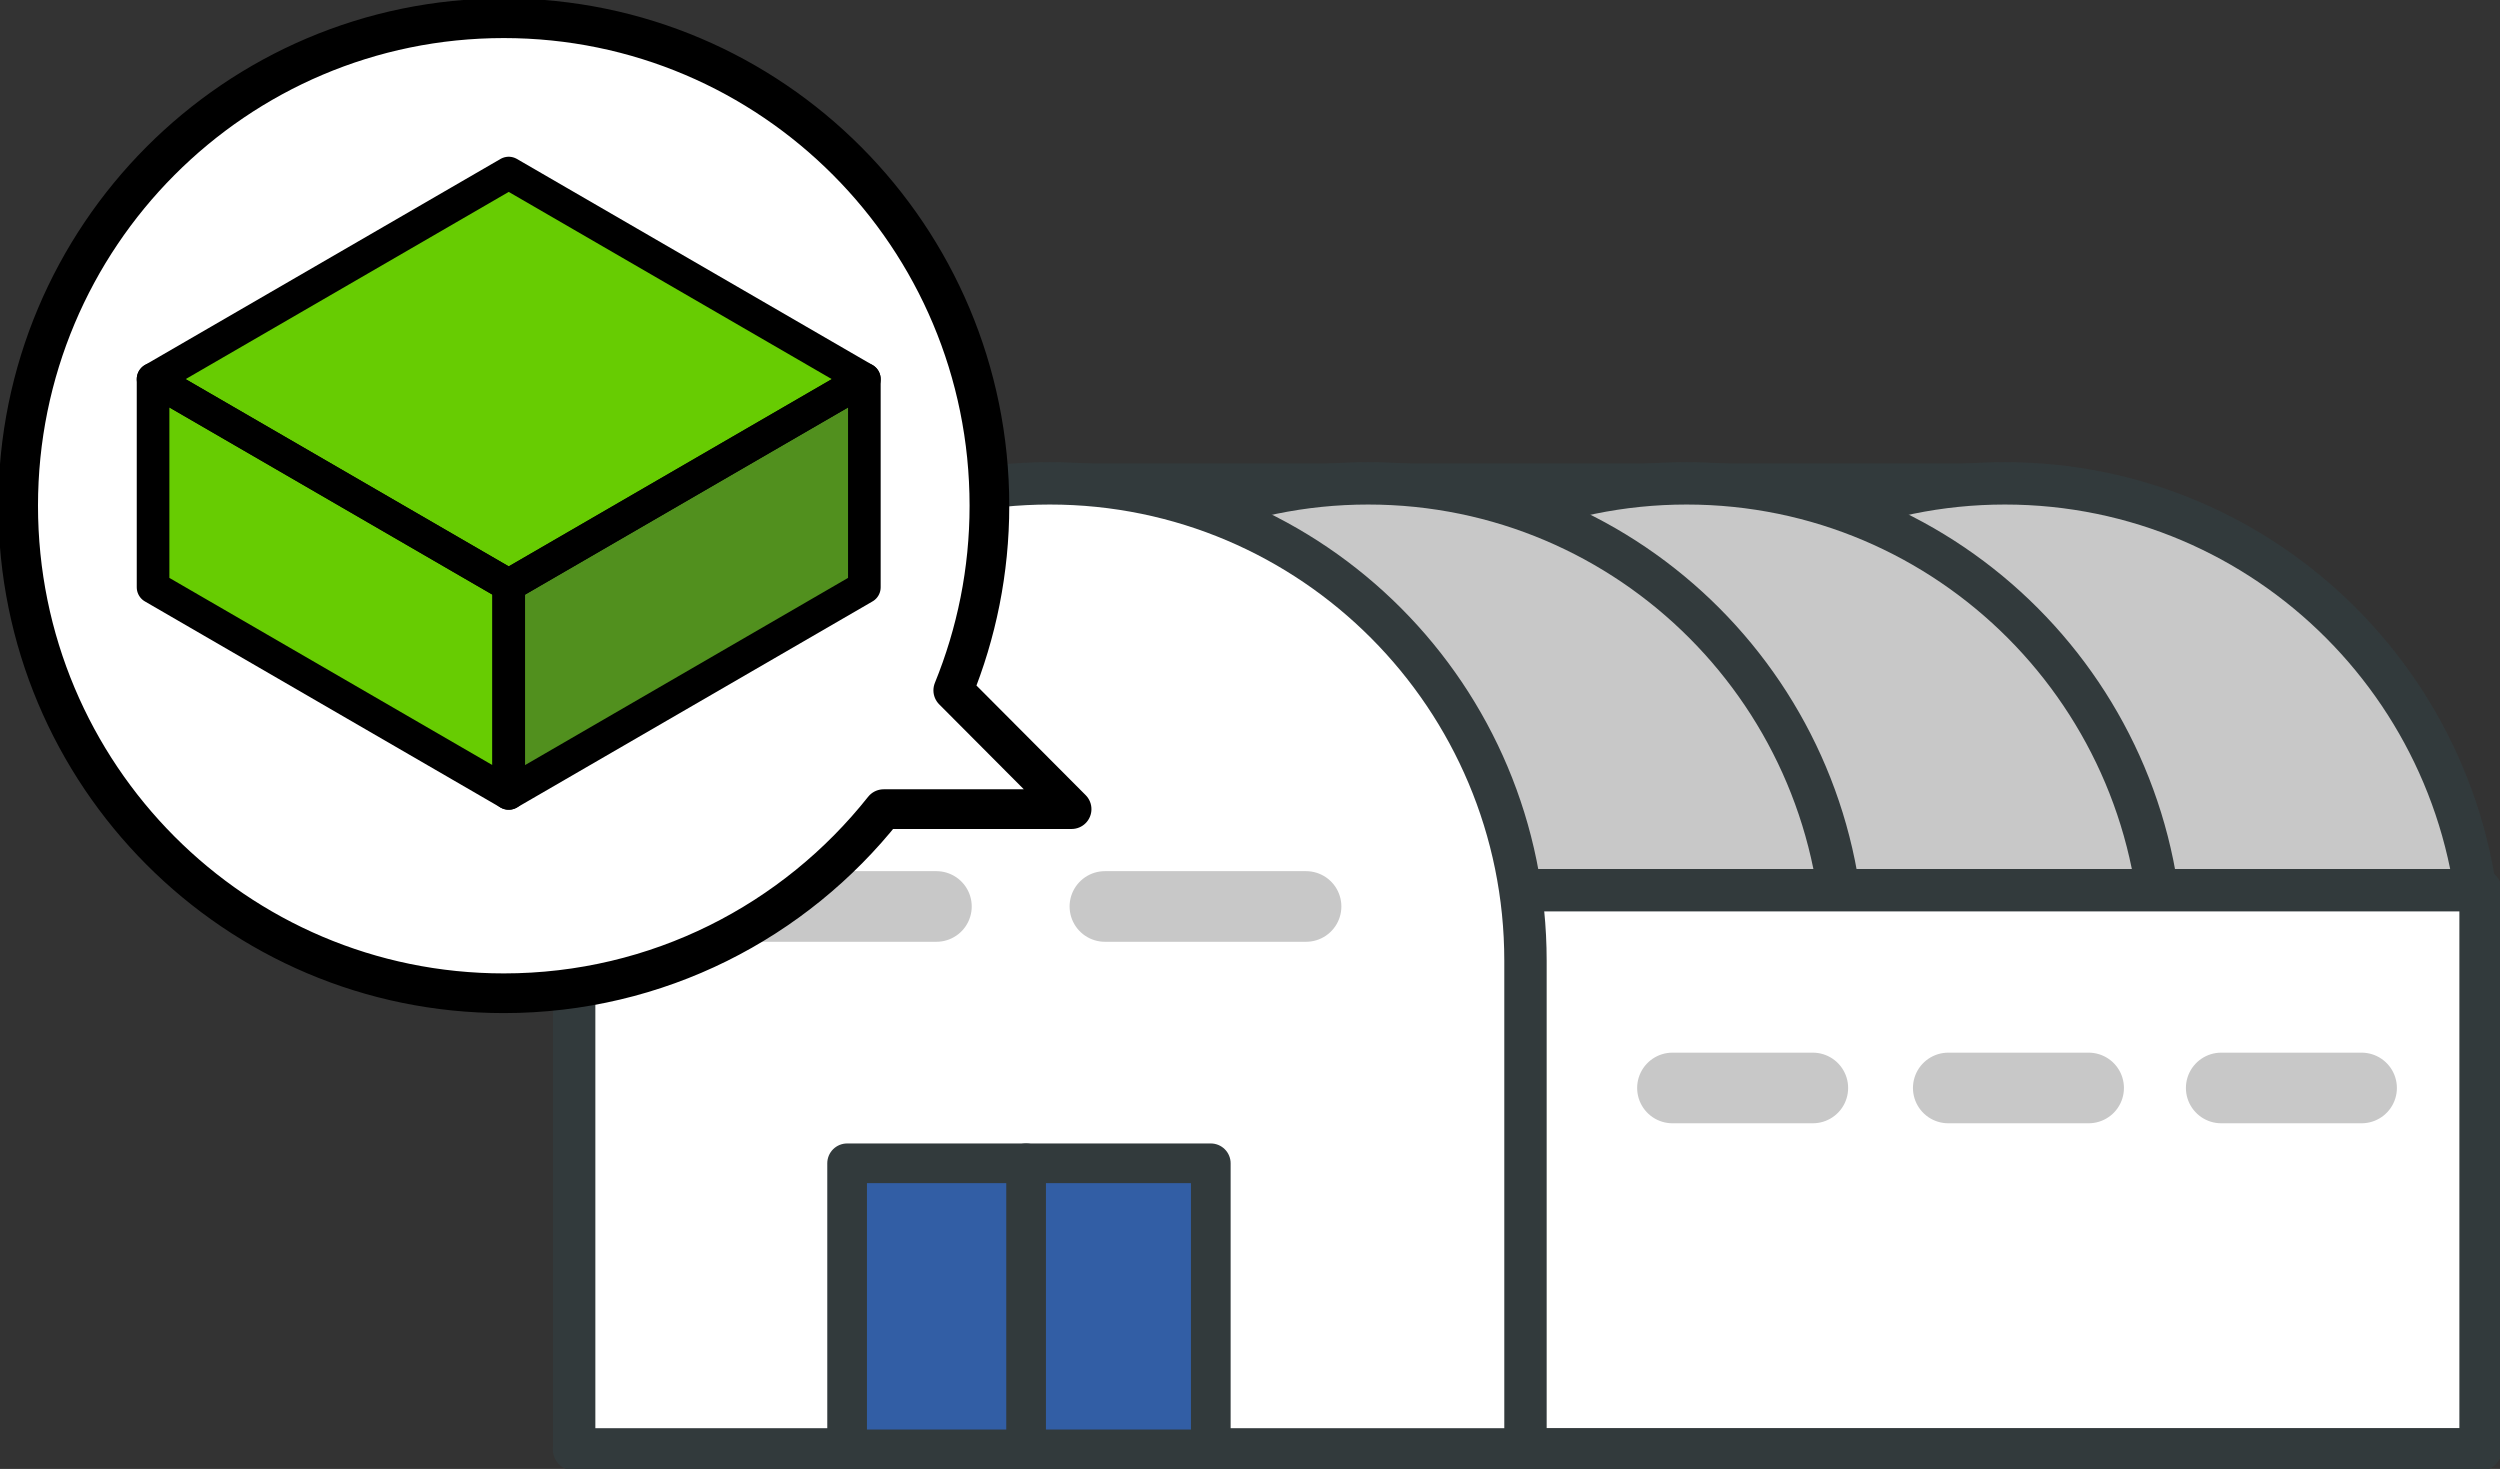
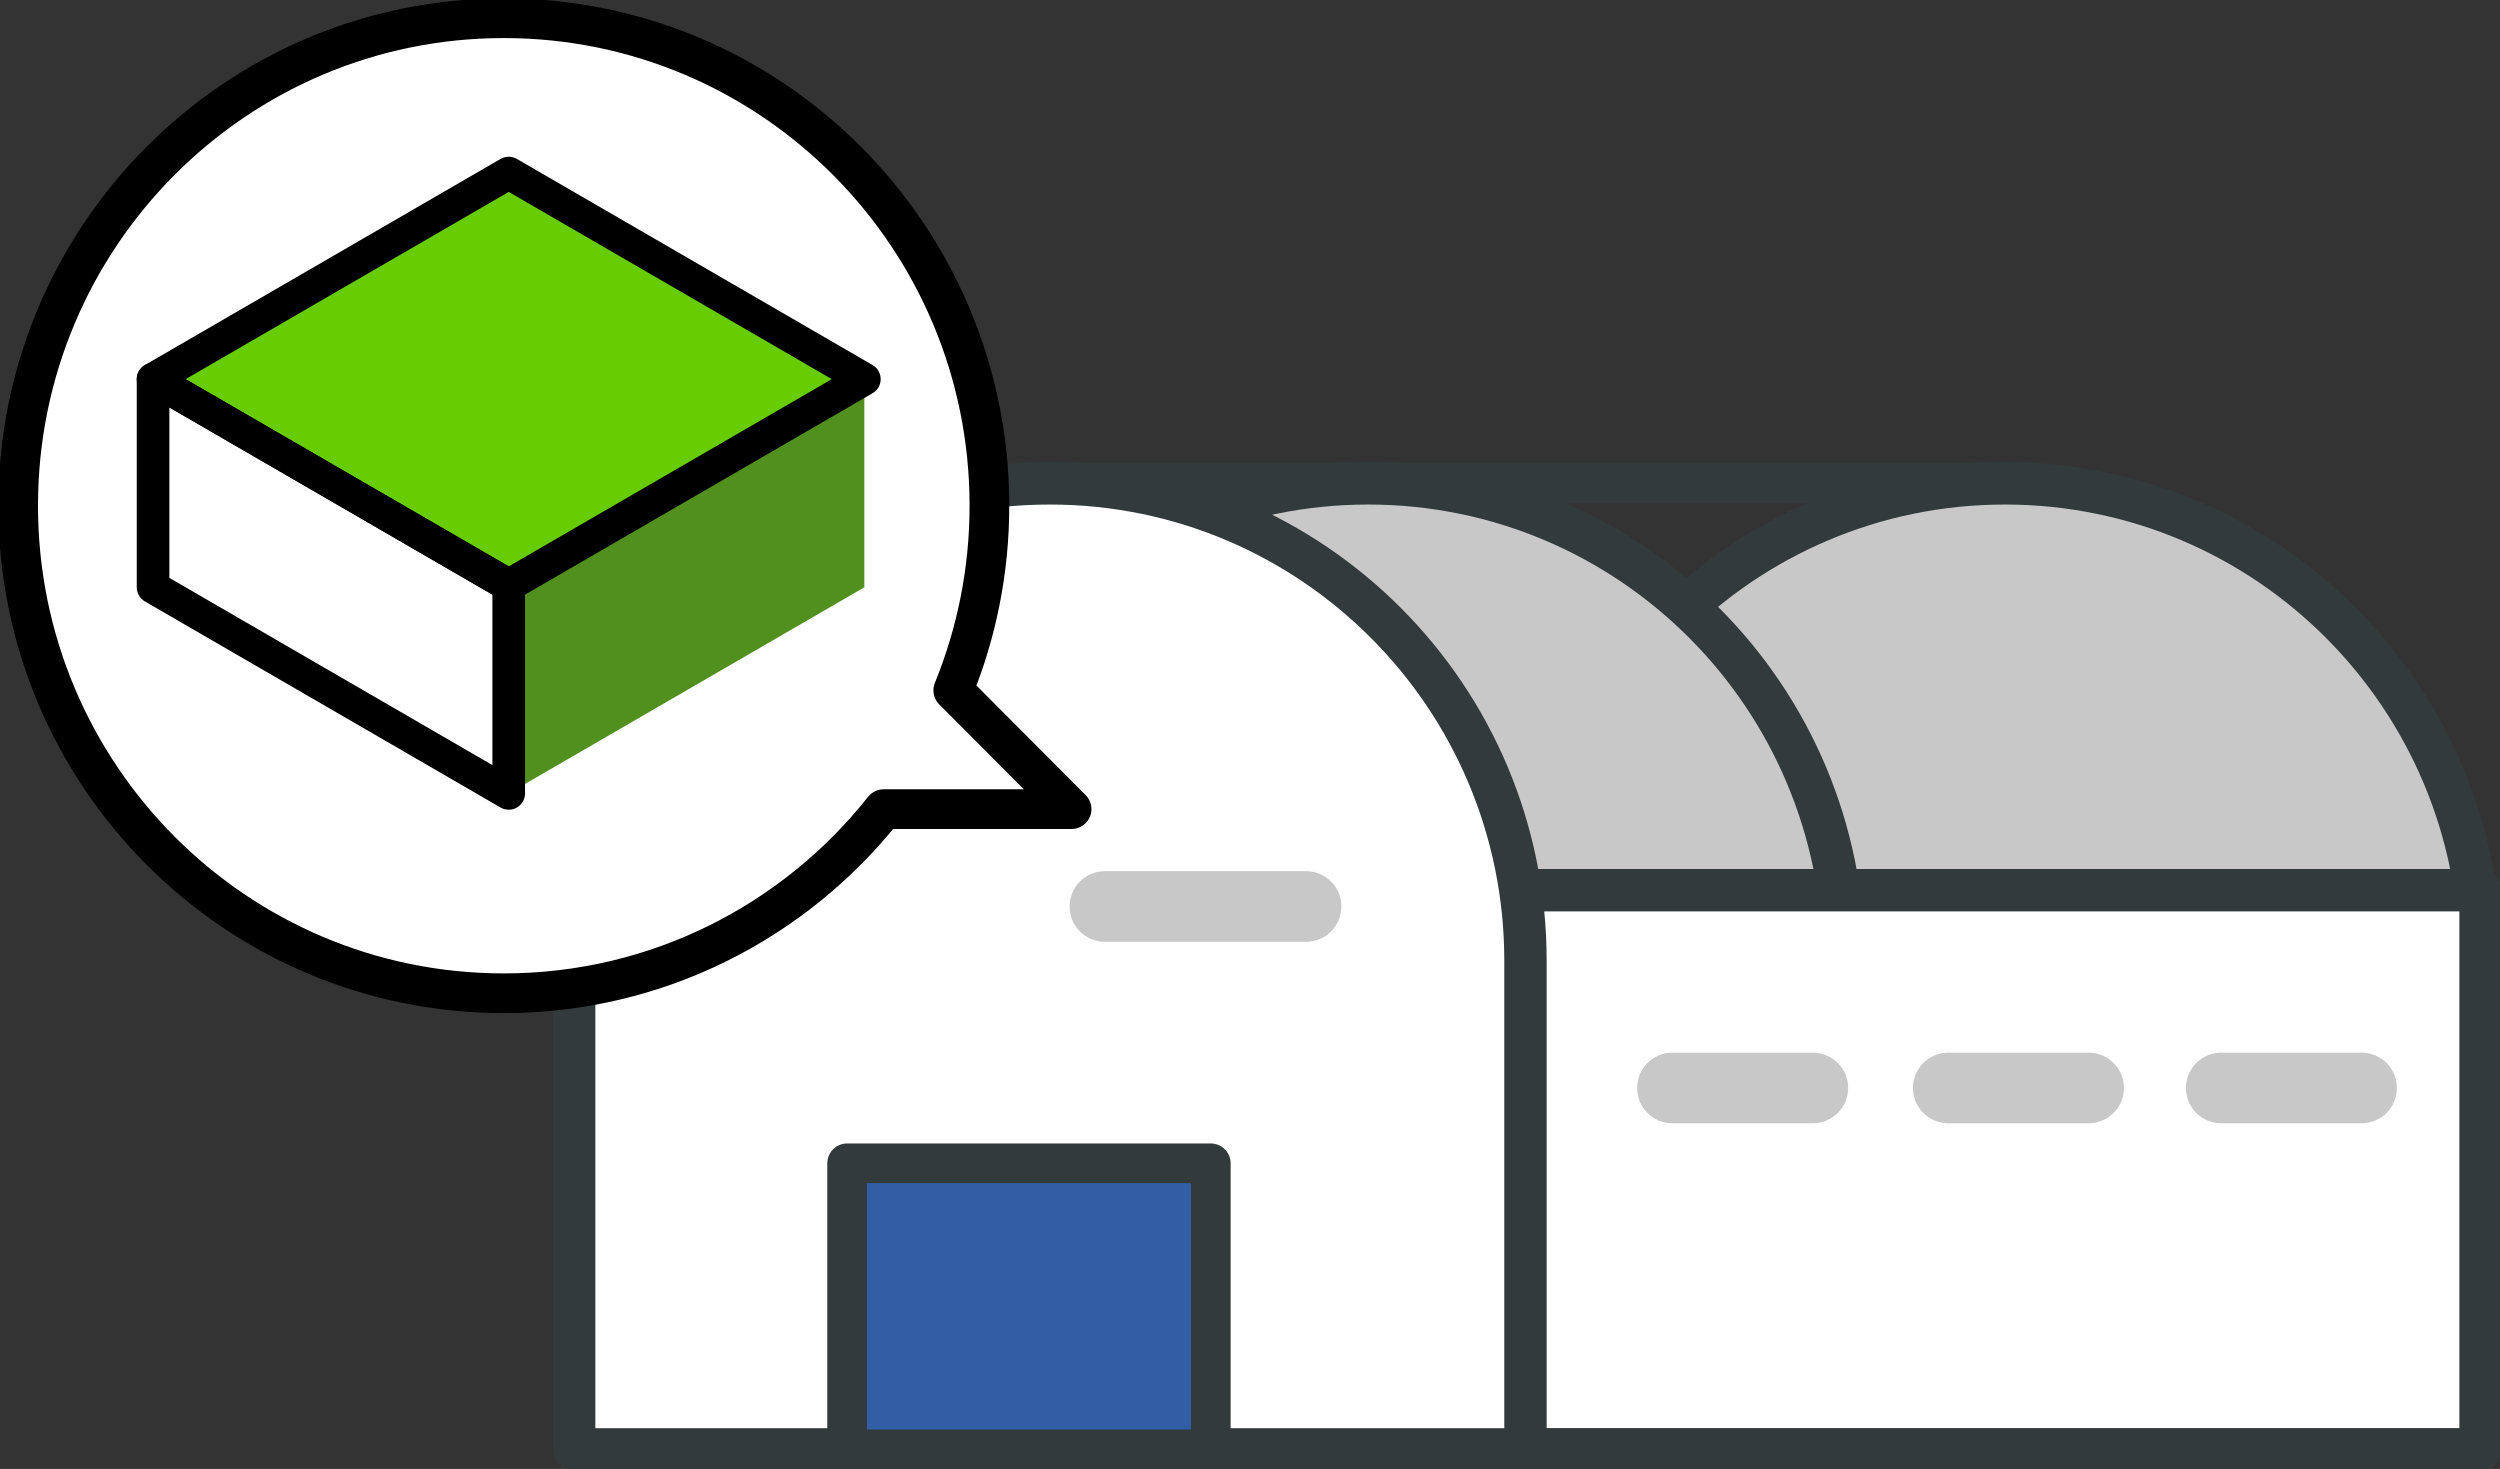
<svg xmlns="http://www.w3.org/2000/svg" width="177" height="104" viewBox="0 0 177 104" fill="none">
  <rect x="0" y="0" width="177" height="104" fill="#333333" stroke="none" />
  <g clip-path="url(#clip0_1_1186)">
    <path d="M108.261 102.618H175.624V68.028C175.624 49.356 160.547 34.221 141.947 34.221C123.347 34.221 108.27 49.356 108.27 68.028V102.618H108.261Z" fill="#C8C8C8" stroke="#323A3C" stroke-width="3" stroke-linecap="round" stroke-linejoin="round" />
-     <path d="M85.724 102.618H153.087V68.028C153.087 49.356 138.01 34.221 119.41 34.221C100.81 34.221 85.733 49.356 85.733 68.028V102.618H85.724Z" fill="#C8C8C8" stroke="#323A3C" stroke-width="3" stroke-linecap="round" stroke-linejoin="round" />
    <path d="M63.178 102.618H130.541V68.028C130.541 49.356 115.464 34.221 96.864 34.221C78.264 34.221 63.187 49.356 63.187 68.028V102.618H63.178Z" fill="#C8C8C8" stroke="#323A3C" stroke-width="3" stroke-linecap="round" stroke-linejoin="round" />
    <path d="M175.624 63.026H107.637V102.609H175.624V63.026Z" fill="white" stroke="#323A3C" stroke-width="3" stroke-linecap="round" stroke-linejoin="round" />
    <path d="M118.41 77.028H128.348" stroke="#C8C8C8" stroke-width="5" stroke-linecap="round" stroke-linejoin="round" />
    <path d="M137.937 77.028H147.875" stroke="#C8C8C8" stroke-width="5" stroke-linecap="round" stroke-linejoin="round" />
    <path d="M157.262 77.028H167.2" stroke="#C8C8C8" stroke-width="5" stroke-linecap="round" stroke-linejoin="round" />
    <path d="M40.641 102.618H108.004V68.028C108.004 49.356 92.927 34.221 74.327 34.221C55.727 34.221 40.651 49.356 40.651 68.028V102.618H40.641Z" fill="white" stroke="#323A3C" stroke-width="3" stroke-linecap="round" stroke-linejoin="round" />
    <path d="M85.724 82.362H59.976V102.618H85.724V82.362Z" fill="#325EA5" stroke="#323A3C" stroke-width="2.81" stroke-linecap="round" stroke-linejoin="round" />
-     <path d="M72.648 82.362V102.13" stroke="#323A3C" stroke-width="2.81" stroke-linecap="round" stroke-linejoin="round" />
-     <path d="M52.066 64.178H66.298" stroke="#C8C8C8" stroke-width="5" stroke-linecap="round" stroke-linejoin="round" />
    <path d="M78.227 64.178H92.469" stroke="#C8C8C8" stroke-width="5" stroke-linecap="round" stroke-linejoin="round" />
    <path d="M74.318 34.212H141.938" stroke="#323A3C" stroke-width="2.81" stroke-linecap="round" stroke-linejoin="round" />
    <path d="M75.869 57.287L67.491 48.877C69.134 44.842 70.051 40.43 70.051 35.806C70.051 16.747 54.654 1.29 35.668 1.29C16.682 1.29 1.285 16.747 1.285 35.806C1.285 54.865 16.673 70.322 35.668 70.322C46.56 70.322 56.269 65.228 62.563 57.287H75.86H75.869Z" fill="white" stroke="black" stroke-width="2.81" stroke-linecap="round" stroke-linejoin="round" />
    <path d="M61.196 26.843L36.017 12.252L10.837 26.843L36.017 41.434L61.196 26.843Z" fill="white" />
-     <path d="M10.837 26.843V41.581L36.017 56.173V41.434L10.837 26.843Z" fill="white" />
+     <path d="M10.837 26.843V41.581V41.434L10.837 26.843Z" fill="white" />
    <path d="M61.196 26.843L36.017 41.434V56.173L61.196 41.581V26.843Z" fill="white" />
    <path d="M61.196 26.843L36.017 12.252L10.837 26.843L36.017 41.434L61.196 26.843Z" fill="#67CC02" />
-     <path d="M10.837 26.843V41.581L36.017 56.173V41.434L10.837 26.843Z" fill="#67CC02" />
    <path d="M61.196 26.843L36.017 41.434V56.173L61.196 41.581V26.843Z" fill="#51901E" />
    <path d="M61.196 26.843L36.017 12.252L10.837 26.843L36.017 41.434L61.196 26.843Z" stroke="black" stroke-width="2.31" stroke-linecap="round" stroke-linejoin="round" />
    <path d="M10.837 26.843V41.581L36.017 56.173V41.434L10.837 26.843Z" stroke="black" stroke-width="2.31" stroke-linecap="round" stroke-linejoin="round" />
-     <path d="M61.196 26.843L36.017 41.434V56.173L61.196 41.581V26.843Z" stroke="black" stroke-width="2.31" stroke-linecap="round" stroke-linejoin="round" />
  </g>
  <defs>
    <clipPath id="clip0_1_1186">
      <rect width="177" height="104" fill="white" />
    </clipPath>
  </defs>
</svg>